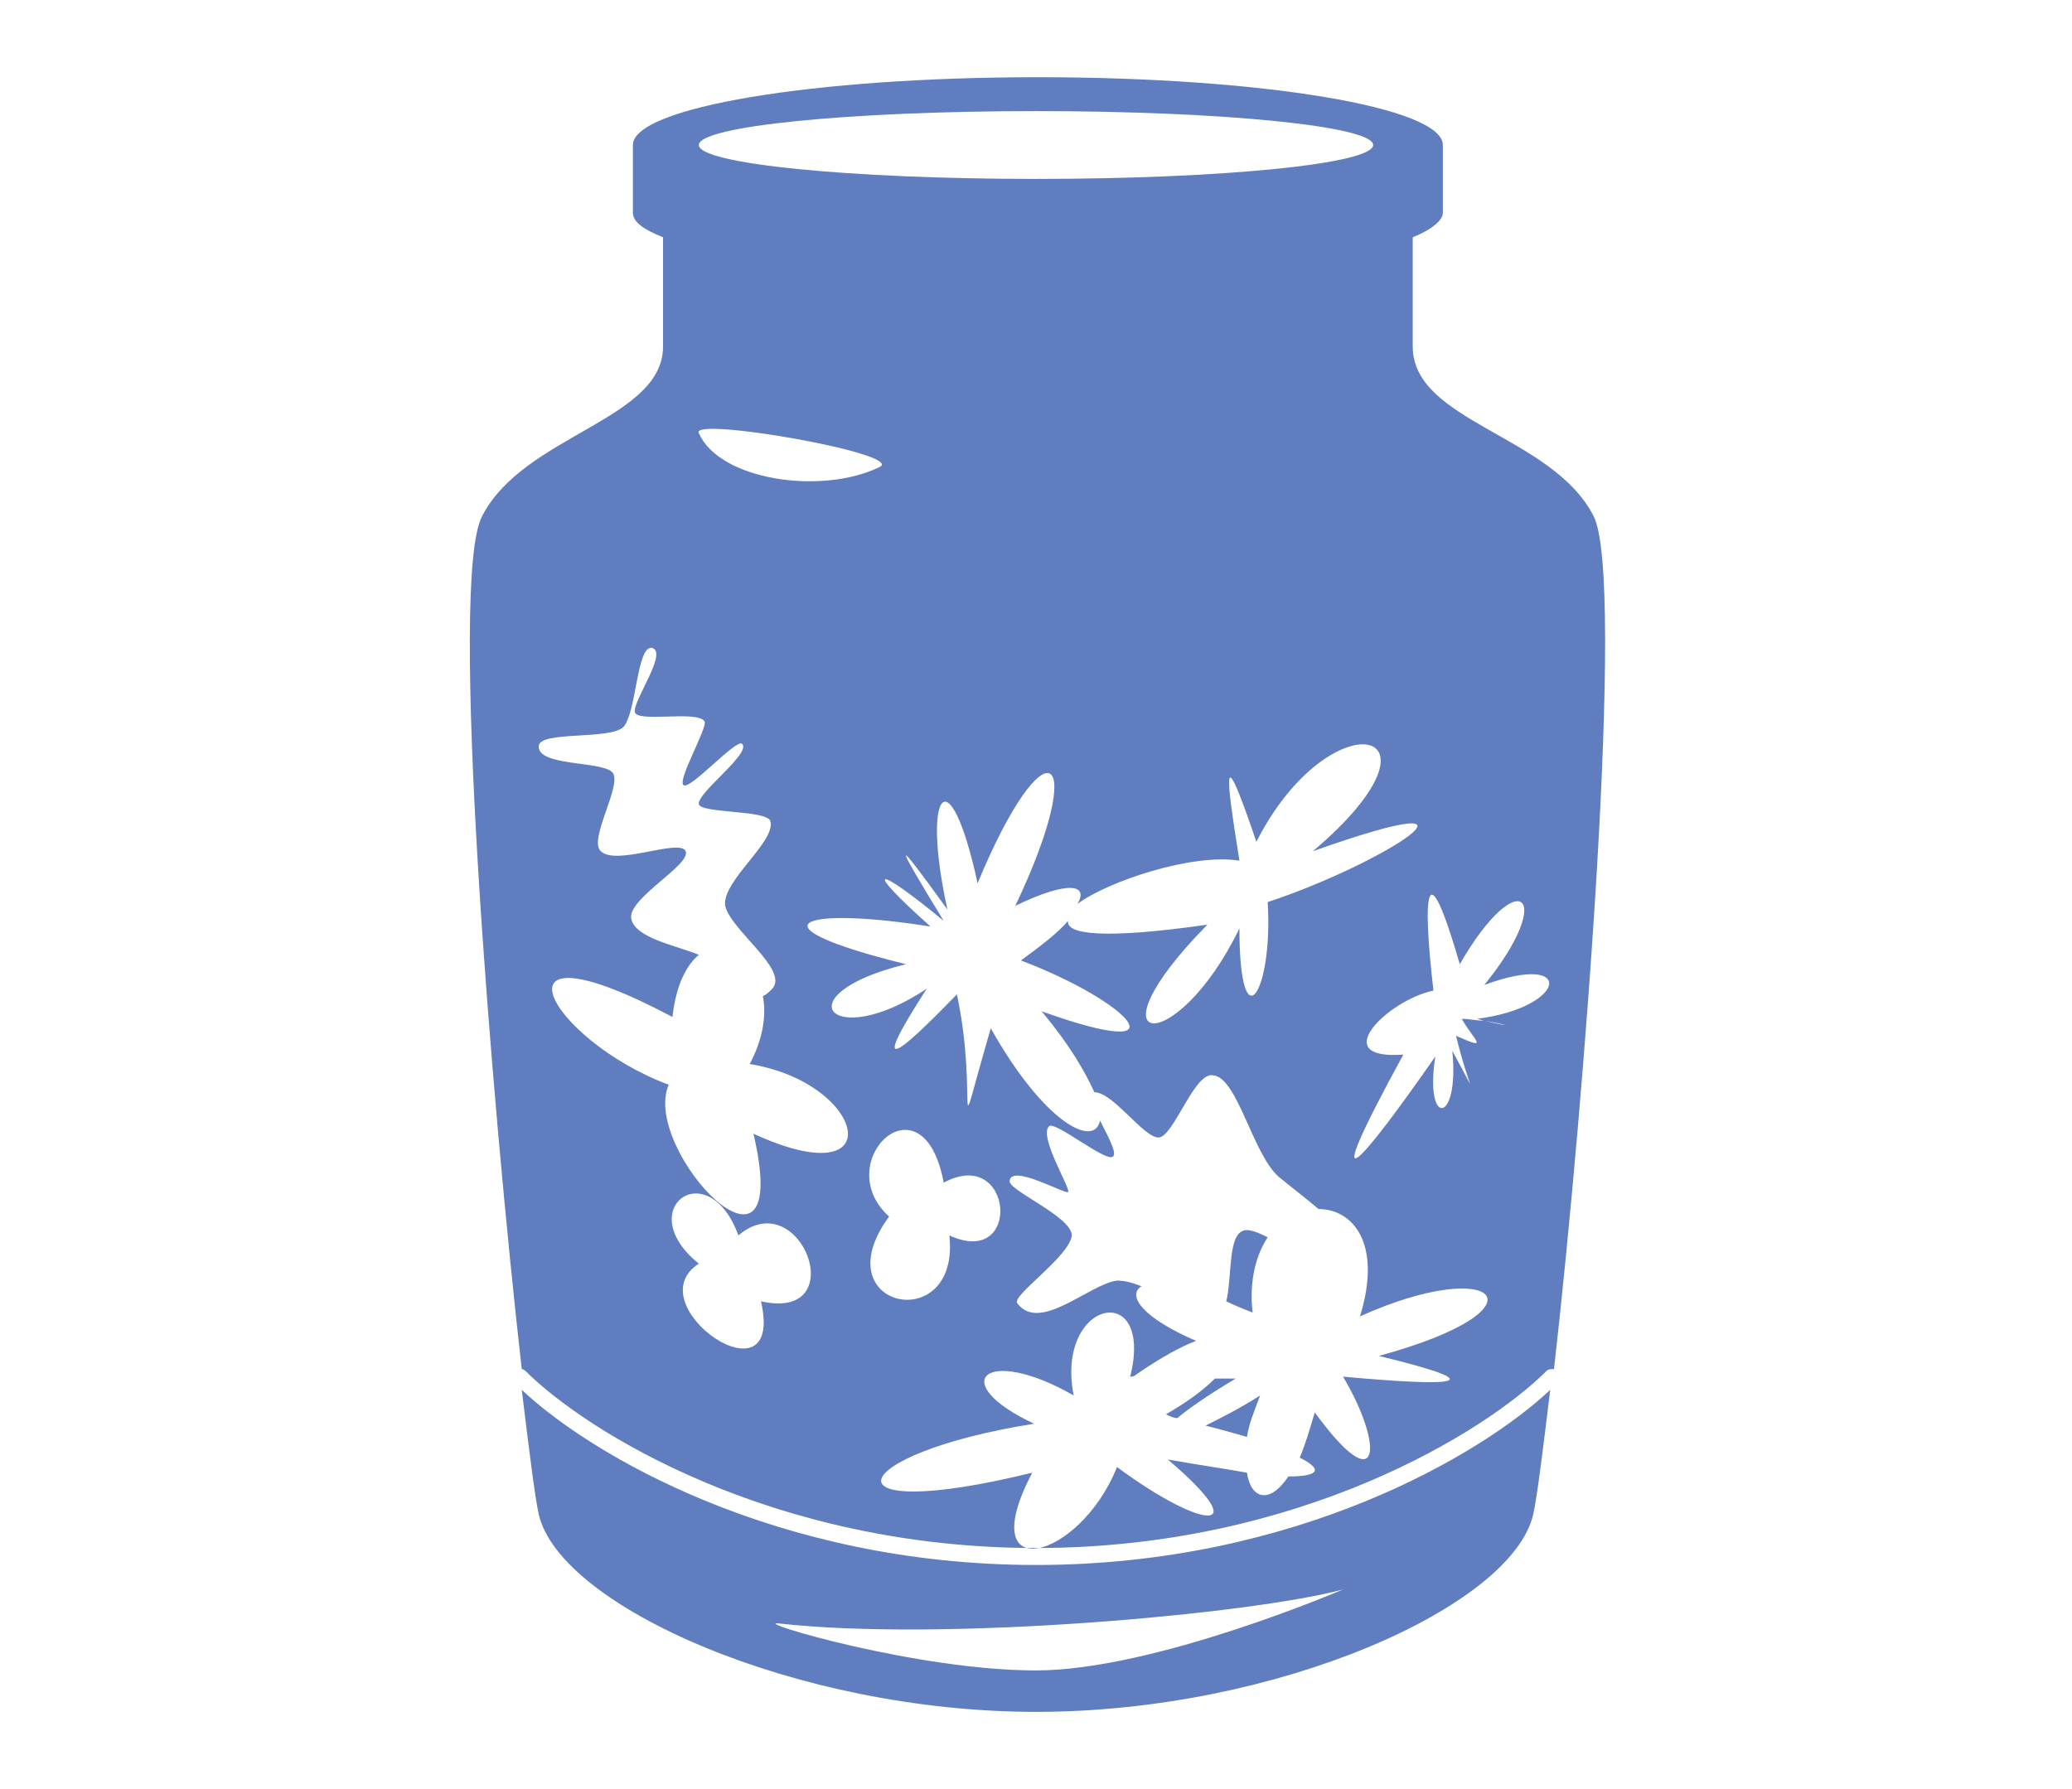
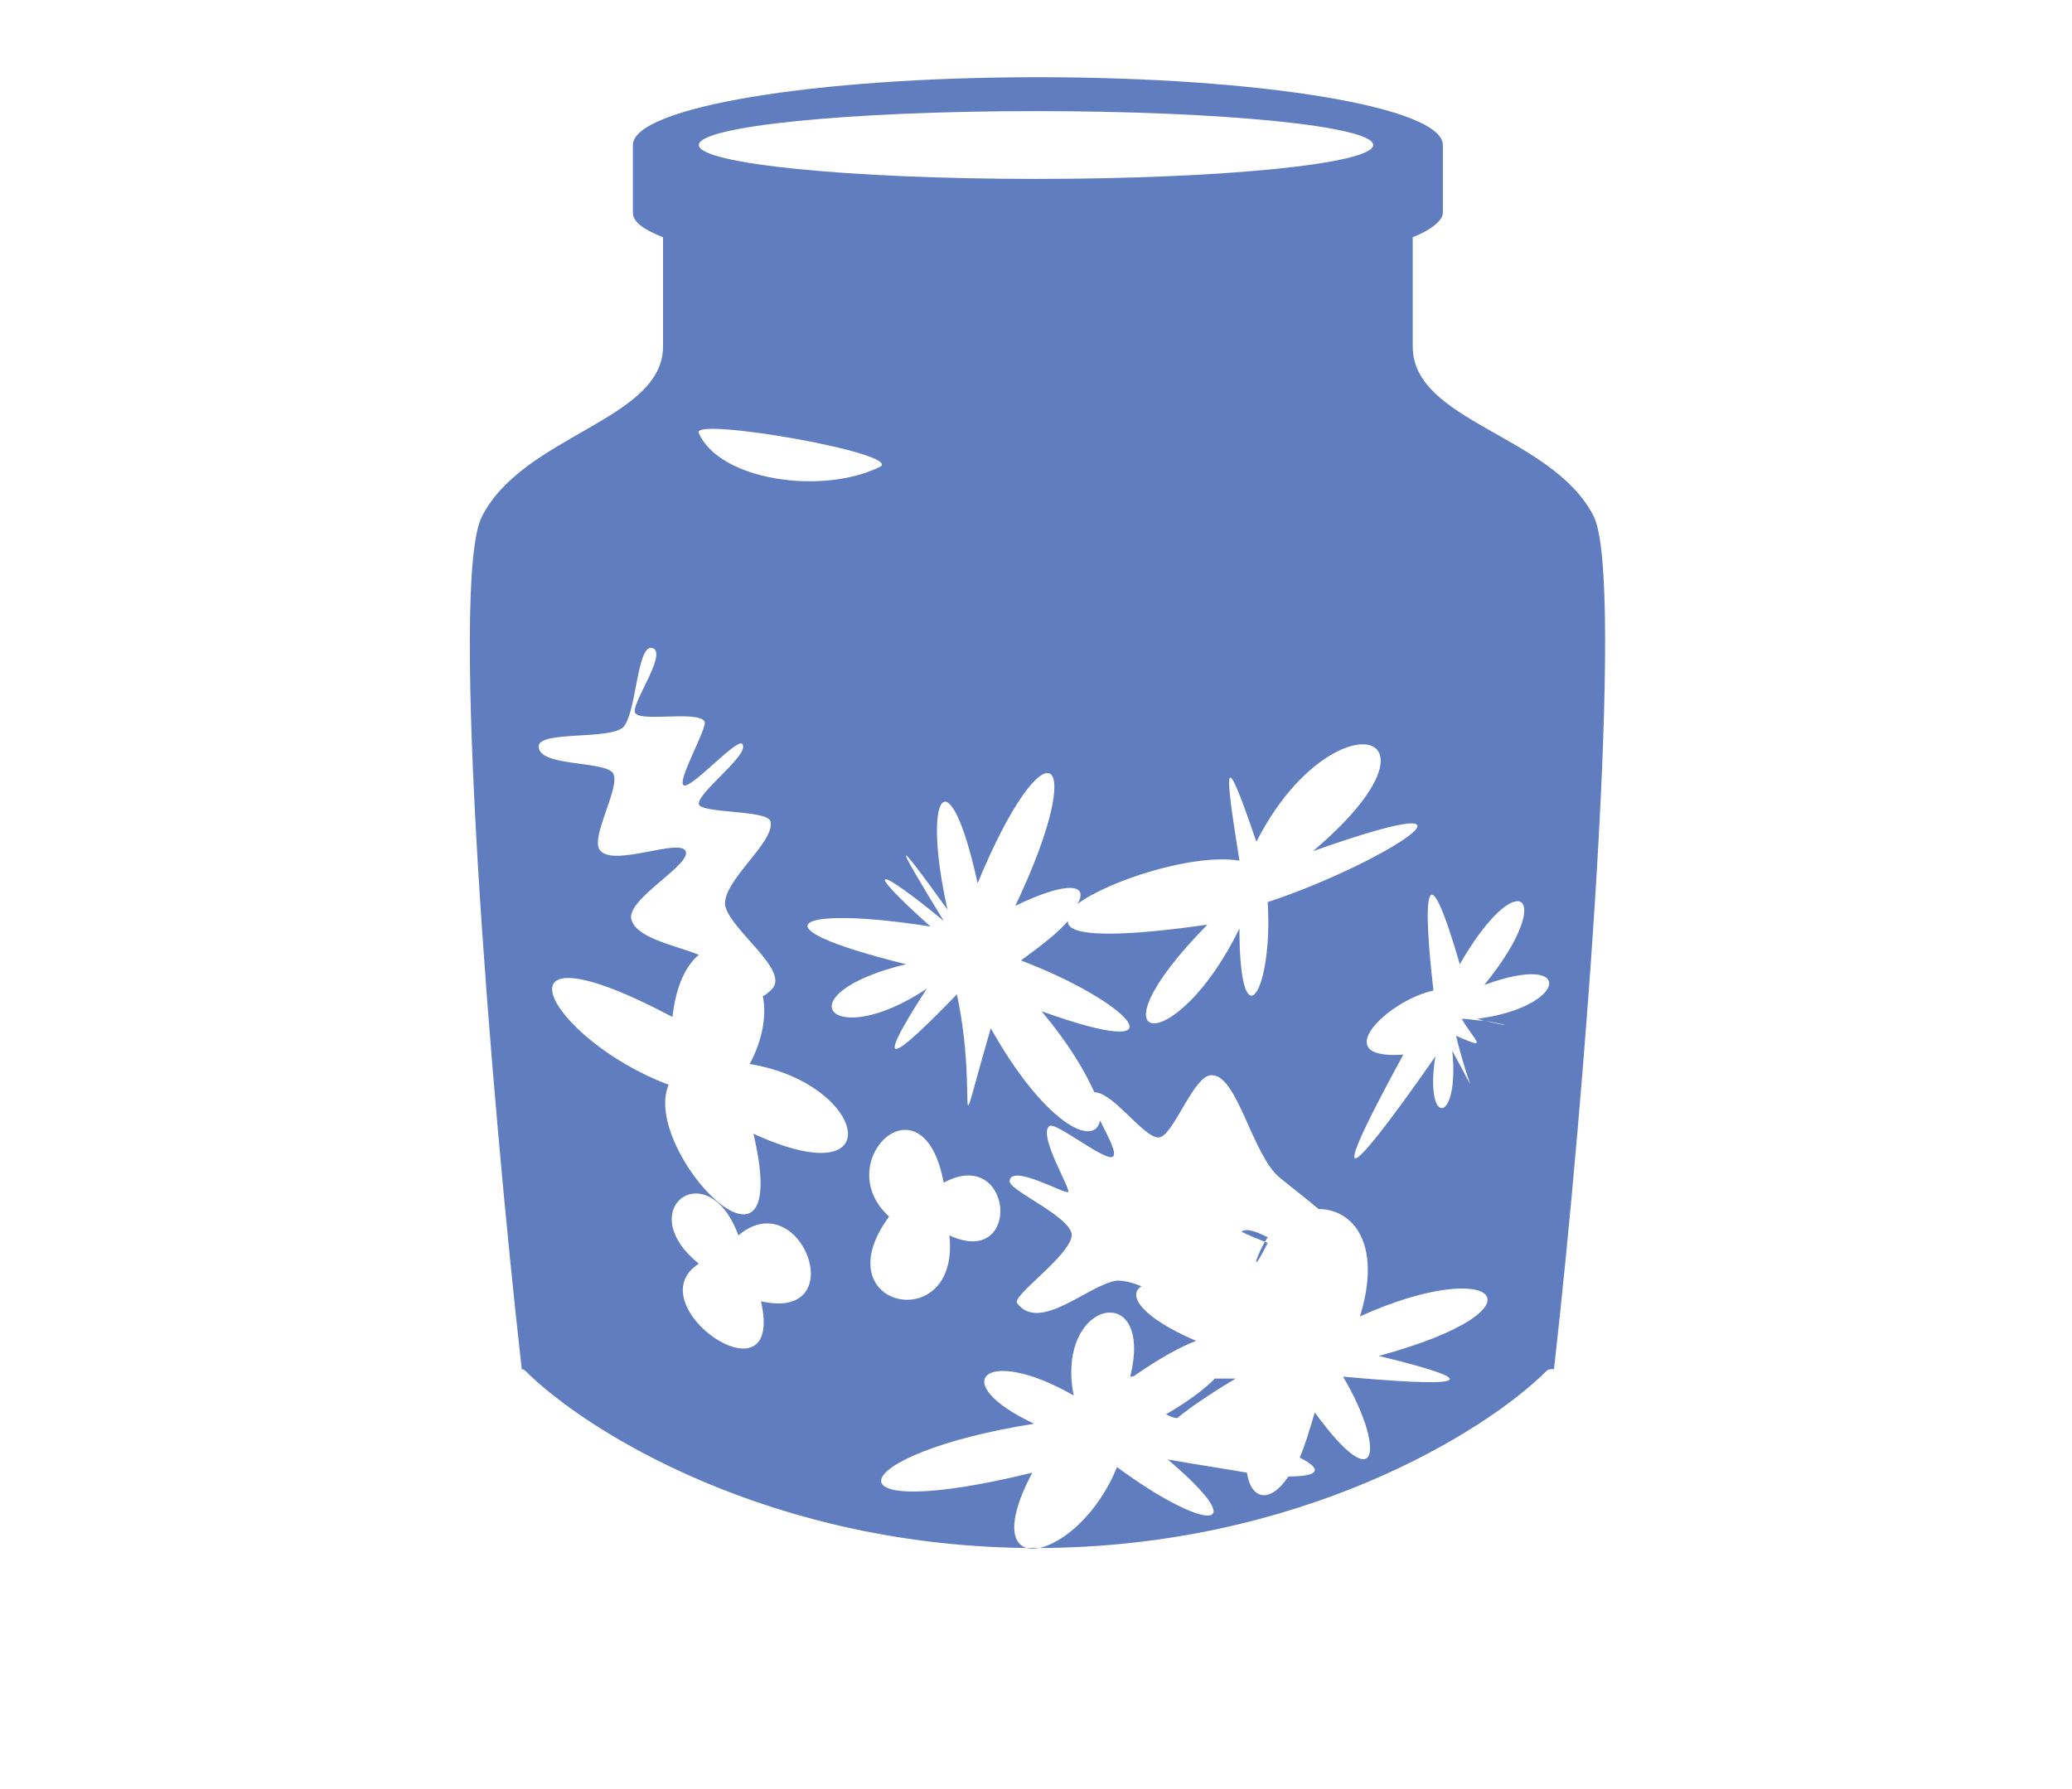
<svg xmlns="http://www.w3.org/2000/svg" version="1.1" id="レイヤー_1" x="0px" y="0px" viewBox="0 0 110 95" style="enable-background:new 0 0 110 95;" xml:space="preserve">
  <style type="text/css">
	.st0{fill:#607DBF;}
</style>
  <g>
    <path class="st0" d="M62.5,75.3c0.6-0.5,1.6-1.2,3.1-2.1c-0.4,0-0.8,0-1.1,0c-0.6,0.6-1.4,1.2-2.6,1.9   C62.1,75.2,62.3,75.3,62.5,75.3z" />
-     <path class="st0" d="M67.3,65.7c-0.6-0.3-1.1-0.5-1.4-0.3c-0.7,0.4-0.5,2.5-0.8,3.7c0.4,0.2,0.9,0.4,1.4,0.6   C66.3,68,66.7,66.6,67.3,65.7z" />
-     <path class="st0" d="M66.2,76.3c0.1-0.7,0.4-1.4,0.7-2.2c-1.1,0.7-2.1,1.2-2.9,1.6C64.8,75.9,65.5,76.1,66.2,76.3z" />
-     <path class="st0" d="M55,83.1c-13.8,0-23.7-5.9-27.3-9.3c0.4,3.3,0.7,5.7,0.9,6.6c1.1,4.9,13.7,10.5,26.4,10.5   c12.8,0,25.3-5.6,26.4-10.5c0.2-0.9,0.5-3.3,0.9-6.6C78.7,77.2,68.8,83.1,55,83.1z M55,88.7c-6.3,0-15-2.6-13.7-2.5   c8.8,1,25.2-0.5,30-1.8C71.3,84.4,61.3,88.7,55,88.7z" />
+     <path class="st0" d="M67.3,65.7c-0.6-0.3-1.1-0.5-1.4-0.3c0.4,0.2,0.9,0.4,1.4,0.6   C66.3,68,66.7,66.6,67.3,65.7z" />
    <path class="st0" d="M27.9,72.8C31.1,76,41,82.2,55,82.2c14,0,23.9-6.2,27.1-9.4c0.1-0.1,0.2-0.1,0.4-0.1c1.6-14.1,3.8-42,2.1-45.3   c-2.2-4.3-9.6-5-9.6-9c0-2,0-4.3,0-5.8c1-0.4,1.6-0.9,1.6-1.3V7.7c0-2-9.6-3.6-21.5-3.6c-11.9,0-21.5,1.6-21.5,3.6v3.6   c0,0.5,0.6,0.9,1.6,1.3c0,1.4,0,3.8,0,5.8c0,3.9-7.4,4.7-9.6,9c-1.8,3.3,0.5,31.2,2.1,45.3C27.7,72.7,27.8,72.7,27.9,72.8z    M40.4,69.1c1.3,5.7-6.7,0.2-3.3-2c-3.6-2.9,0.5-5.9,2.1-1.5C42.5,62.8,45.3,70.2,40.4,69.1z M50.1,62.8c3.7-2,4.2,4.6,0.3,2.8   c0.6,5.4-6.8,3.9-3.2-1C44,61.7,49,56.9,50.1,62.8z M77.5,51.2c3.1-5.4,5.2-3.7,1.3,1.1c4.9-1.8,4.4,1.2-0.4,1.8   c0.1,0,0.3,0.1,0.4,0.1c1.2,0.2,1.7,0.4,0,0c-0.4,0-0.8-0.1-1.2-0.1c0.7,1.2,1.5,1.7-0.3,0.9c0.7,2.9,1.3,3.5-0.2,0.8   c0.4,3.9-1.5,4.1-0.9,0.3c-3.9,5.6-6.5,8.7-1.7-0.1c-4.1,0.3-0.8-2.9,1.6-3.4C75.5,47.4,75.7,45,77.5,51.2z M69.7,45.2   c10.7-3.8,3.7,0.7-2.4,2.7c0.3,4.8-1.5,7.6-1.5,1.4c-3.4,7-8.3,6.5-1.7-0.2c-5.6,0.8-7.5,0.5-7.4-0.2c-0.5,0.6-1.4,1.3-2.5,2.1   c5.8,2.2,8.9,5.5,1.1,2.7c1.5,1.8,2.3,3.2,2.8,4.3c1,0,2.6,2.4,3.4,2.4c0.8,0,1.9-3.5,2.9-3.3c1.3,0.1,2.1,4.2,3.5,5.4   c0.6,0.5,1.4,1.1,2.1,1.7c1.8,0,3.4,1.8,2.2,5.7c7.3-3.3,10.2-0.4,1,2.1c6.6,1.6,3.6,1.6-1.9,1.1c2.2,3.7,2,6.7-1.5,1.9   c-0.3,1-0.5,1.7-0.8,2.4c1.2,0.6,1.1,1-0.6,1c-1,1.5-2,1.2-2.2-0.2c-1.1-0.2-2.5-0.4-4.2-0.7c4.7,4,1.9,3.8-2.7,0.4   c-2,5-7.7,6.4-4.5,0.3c-11.4,2.8-10-1,0.1-2.6c-4.7-2.2-2.6-4.2,2.1-1.5C56,69,61.3,67.9,60,73.1c0.1,0,0.2,0,0.3-0.1   c1.3-0.9,2.4-1.5,3.2-1.8c-2.8-1.2-3.7-2.4-2.9-2.9c-0.5-0.2-0.9-0.3-1.3-0.3c-1.5,0.2-4.1,2.8-5.3,1.2c-0.3-0.4,2.8-2.5,2.9-3.6   c0-1-3.4-2.4-3.3-2.9c0.1-0.9,2.9,0.7,3.1,0.6c0.2-0.1-1.6-3-1-3.5c0.3-0.3,3.1,2,3.4,1.6c0.2-0.2-0.3-1.1-0.7-1.9   c-0.3,1.5-3,0.1-5.8-4.9c-2.1,7.2-0.6,3.8-1.8-1.8c-3.2,3.3-4.7,4.5-1.6-0.3c-5.1,3.4-7.7,0.3-1.1-1.3c-8.5-2.1-5.6-3.1,1.3-2   c-3.8-3.4-2.8-3.2,0.7-0.3c-2.5-4.1-2.9-4.9,0.2-0.6c-1.4-6.3,0.1-8.3,1.6-1.4c3.6-8.7,6-7.2,2,1.2c2.9-1.4,3.9-1.1,3.3-0.1   c1.6-1.2,6.1-2.7,8.6-2.3c-0.8-5-0.9-6.3,0.9-1C70.6,37,77.6,38.5,69.7,45.2z M55,5.9c9.9,0,17.9,0.8,17.9,1.8c0,1-8,1.8-17.9,1.8   c-9.9,0-17.9-0.8-17.9-1.8C37.1,6.7,45.1,5.9,55,5.9z M46.7,24.8c-3.1,1.5-8.5,0.7-9.6-1.8C36.6,22.1,48.1,24.1,46.7,24.8z    M33.1,38.6c0.7-0.8,0.7-4.3,1.5-4.2c0.9,0.2-1,2.8-0.9,3.4c0.1,0.6,3.3-0.1,3.7,0.5c0.2,0.3-1.5,3.2-1.1,3.4   c0.4,0.2,2.8-2.5,3.1-2.2c0.5,0.5-2.4,2.6-2.3,3.2c0.1,0.5,3.6,0.3,3.8,0.9c0.3,1.1-2.6,3.2-2.4,4.5c0.3,1.3,3.4,3.4,2.5,4.4   c-0.2,0.2-0.3,0.3-0.5,0.4c0.2,1,0,2.3-0.7,3.6c6.2,1,7.6,7.1,0.2,3.7c2.2,9.4-6,0.9-4.5-2.6c-6.4-2.4-10-9,0.2-3.6   c0.2-1.8,0.8-2.8,1.4-3.3c-1.2-0.5-3.5-0.9-3.6-2c0-1.1,3.2-2.8,2.9-3.5c-0.3-0.7-3.7,0.8-4.5,0c-0.7-0.6,1.2-3.6,0.6-4.2   c-0.6-0.6-4-0.3-3.9-1.4C28.7,38.8,32.4,39.3,33.1,38.6z" />
  </g>
</svg>